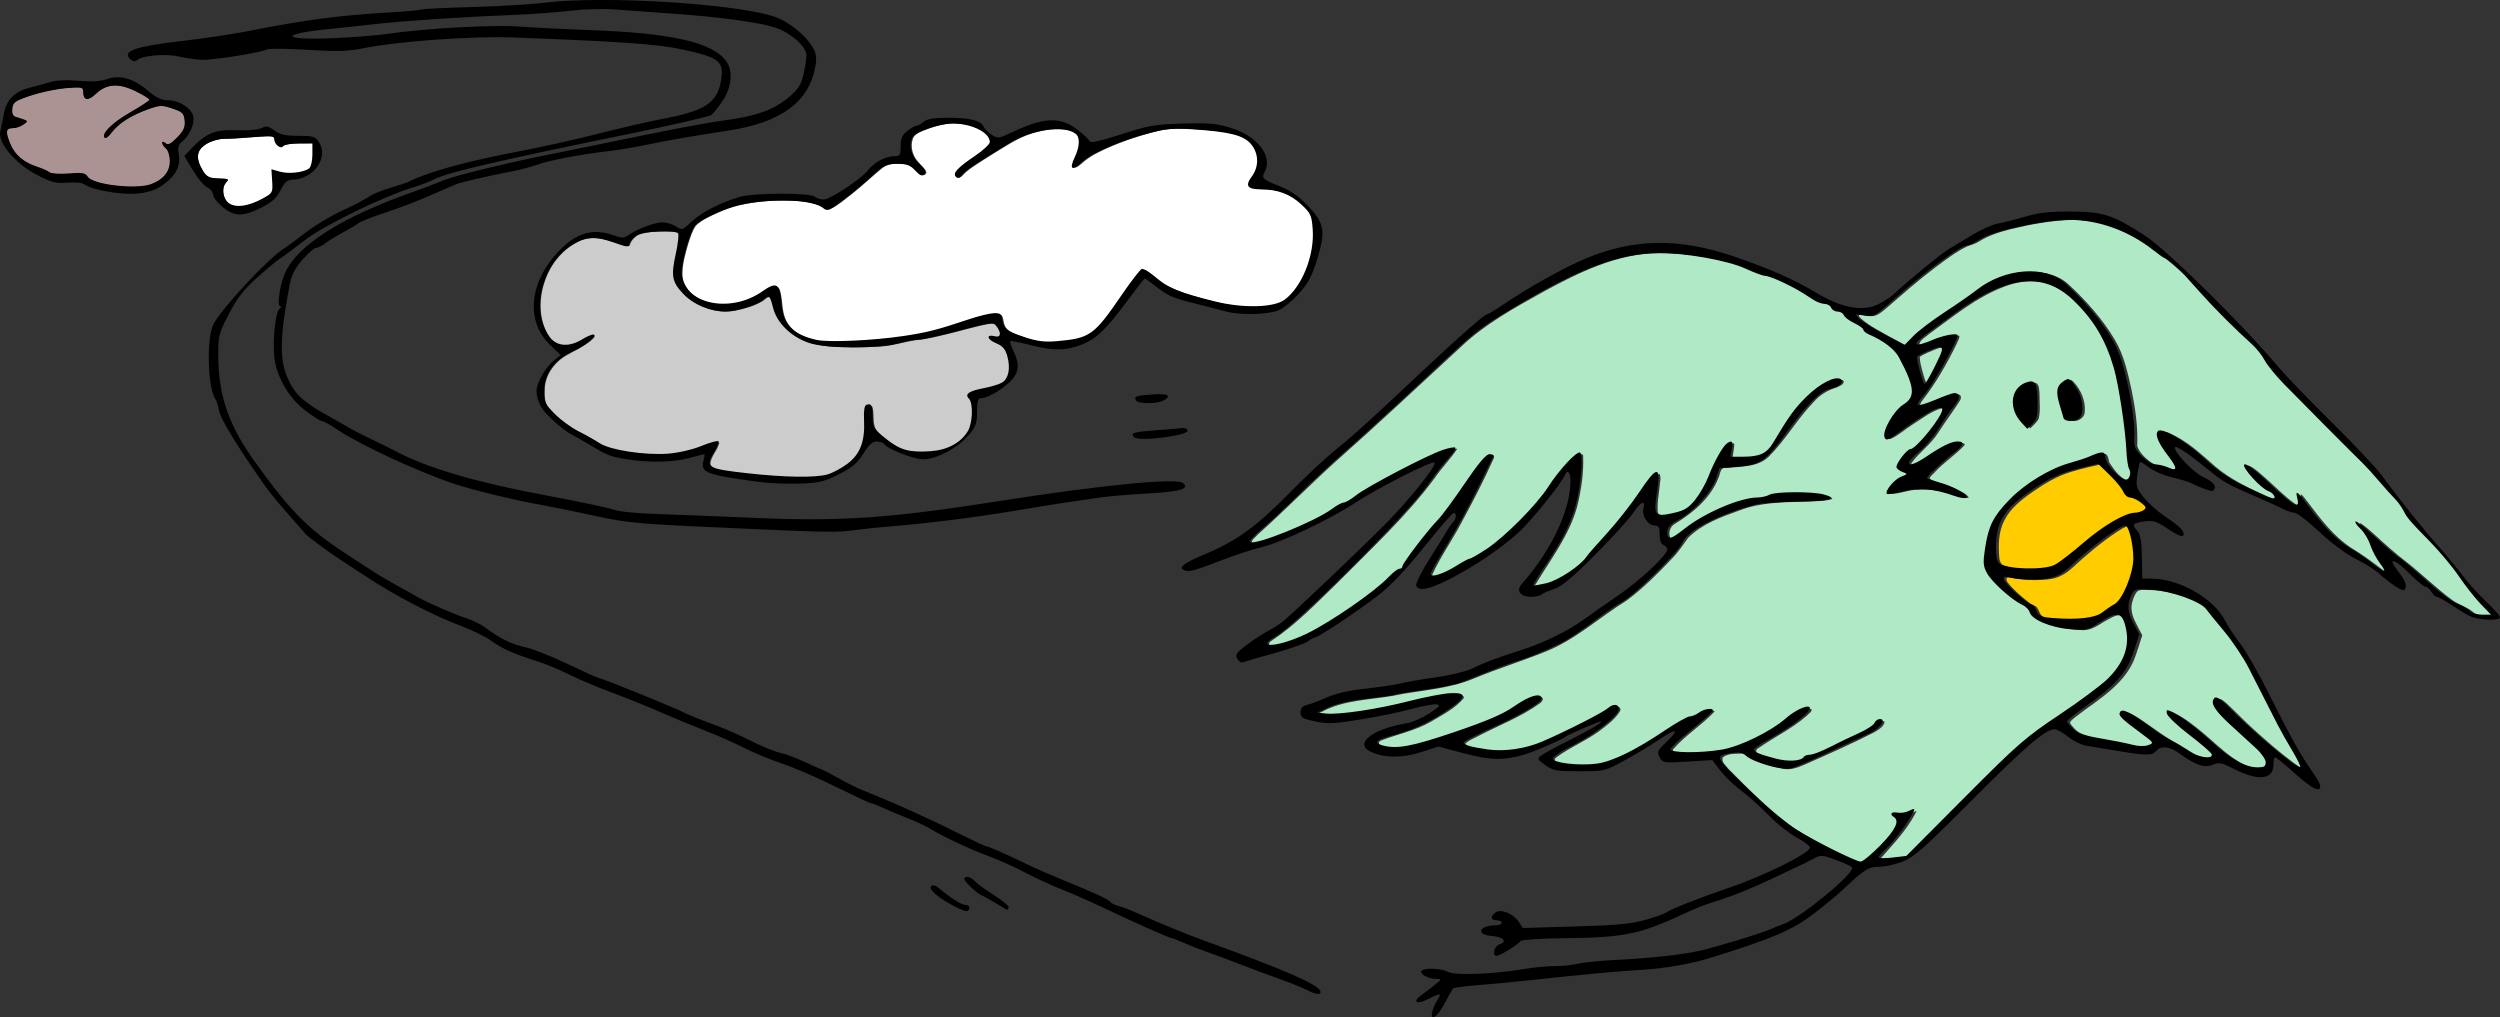
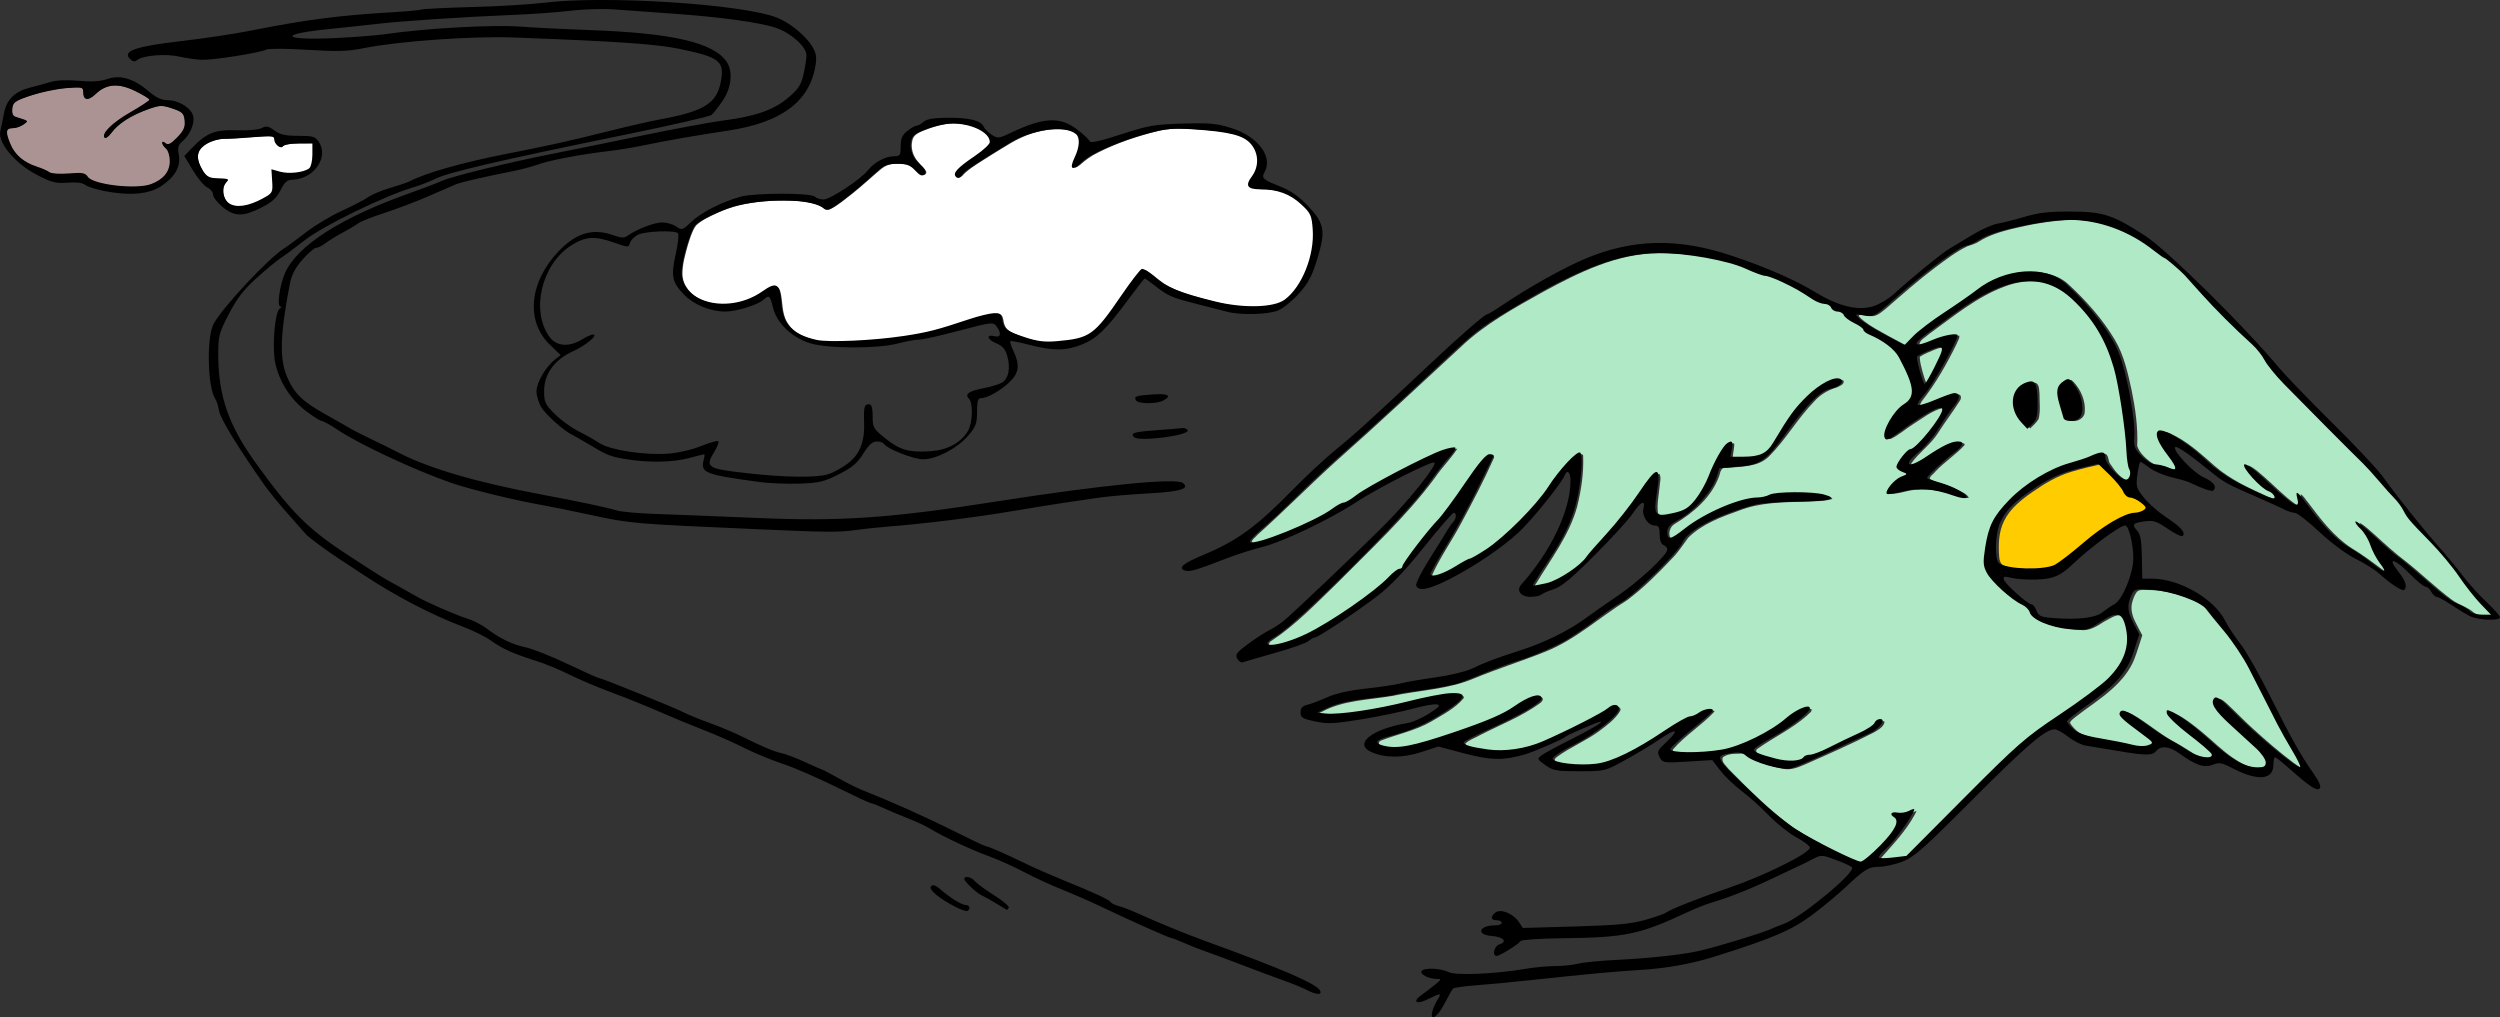
<svg xmlns="http://www.w3.org/2000/svg" width="295.54mm" height="120.25mm" version="1.1" viewBox="0 0 295.54 120.25">
  <rect x="0" y="0" width="295.54" height="120.25" fill="#333333" stroke="none" />
  <g>
-     <path transform="scale(.265)" d="m296.2 103.24c-3.791 0.179-7.766 0.045-11.335 1.524-1.957 0.999-3.457 2.834-4.065 4.947-2.874 0.035-5.5-1.395-8.234-2.111-4.626-1.594-9.981-2.135-14.467 0.187-6.726 3.24-11.832 9.28-14.505 16.19-3.006 7.671-3.562 16.758 0.292 24.239 1.382 2.848 3.843 5.443 7.129 5.842 3.982 0.764 7.641-1.472 11.015-3.228 1.045-0.398 2.12-1.272 3.271-1.145 0.054 1.015-1.119 1.666-1.749 2.322-3.5 2.951-7.793 4.628-11.661 7.005-5.042 3.185-8.844 8.772-8.861 14.866-0.085 2.818-0.149 5.996 1.931 8.192 4.082 4.81 9.202 8.657 14.818 11.504 4.783 2.446 9.184 5.806 14.499 7.053 6.675 1.608 13.564 2.405 20.431 2.345 6.616-0.058 13.19-1.37 19.351-3.772 2.107-0.623 4.166-1.675 6.359-1.879 0.887-0.16 0.17 0.989 0.044 1.47-0.978 2.666-3.129 4.872-3.525 7.745-0.135 1.75 1.781 2.534 3.164 2.95 5.179 1.343 10.557 1.661 15.85 2.326 9.82 0.965 19.729 1.837 29.591 1.026 3.206-0.194 6.299-1.214 9.05-2.858 3.89-2.124 7.678-4.919 9.58-9.055 1.725-3.312 2.021-7.092 2.03-10.76 0.144-2.726-0.074-5.493 0.366-8.19 0.28-1.304 2.552-1.515 2.728-0.06 0.703 3.079-0.063 6.493 1.336 9.423 1.48 2.276 3.833 3.81 5.909 5.497 3.32 2.584 7.203 4.702 11.494 4.888 5.778 0.294 11.893 0.257 17.203-2.34 4.148-2.175 7.933-5.885 8.739-10.669 0.432-2.925 0.663-5.99-0.031-8.892-0.237-1.159-1.184-1.987-1.582-3.05 0.359-1.128 1.676-1.611 2.688-1.999 4.293-1.44 9.033-1.627 13.032-3.889 2.499-1.755 3.022-5.15 2.755-7.997-0.209-3.24-0.964-7.037-3.997-8.817-1.569-1.075-3.724-1.51-4.823-3.165-0.276-0.89 1.056-0.711 1.55-0.629 0.979 9e-3 2.433 0.727 3.107-0.316 0.752-1.463-0.508-2.985-1.21-4.202-0.74-1.325-2.363-1.616-3.741-1.335-6.484 1.091-12.761 3.135-19.16 4.619-4.632 1.086-9.26 2.356-14.021 2.696-5.268 0.776-10.366 2.573-15.709 2.829-7.013 0.435-14.063 0.398-21.082 0.115-5.726-0.356-11.617-1.461-16.45-4.721-4.64-3.009-8.492-7.535-9.819-12.983-0.489-1.468-0.683-3.157-1.663-4.391-1.488-0.536-2.505 1.151-3.669 1.756-3.612 2.181-7.771 3.298-11.869 4.167-7.194 1.496-14.819-0.899-20.552-5.332-2.914-2.504-5.91-5.499-6.658-9.421-0.606-4.206 0.822-8.373 1.479-12.506 0.372-2.348 0.99-4.801 0.492-7.167-0.939-0.85-2.426-0.64-3.605-0.812-1.079-0.051-2.16-0.055-3.241-0.039z" fill="#ccc" />
    <path transform="scale(.265)" d="m425.41 55.024c-4.783 0.188-9.447 1.626-13.857 3.413-1.869 0.796-4.044 1.838-4.504 4.037-0.912 3.397 0.168 7.114 2.523 9.686 1.16 1.548 2.927 2.708 3.658 4.538 0.167 1.091-1.418 1.978-2.181 1.062-2.141-1.692-3.966-4.199-6.891-4.507-3.65-0.474-7.835-0.548-10.833 1.938-4.53 3.75-8.783 7.83-13.42 11.455-3.043 2.328-5.963 4.92-9.417 6.625-0.901 0.511-1.964 0.158-2.65-0.551-3.354-2.121-7.436-2.596-11.296-3.04-5.532-0.202-11.101-0.339-16.617 0.225-6.833 0.68-13.628 2.174-19.878 5.081-3.33 1.557-6.847 3.028-9.529 5.613-1.813 2.46-2.588 5.511-3.557 8.367-1.217 4.338-2.532 8.765-2.523 13.308 0.057 5.048 3.769 9.335 8.186 11.378 7.547 3.44 16.555 2.658 23.931-0.854 3.093-1.359 5.609-3.862 8.8-4.94 1.415-0.497 2.447 0.886 2.713 2.092 1.232 4.491 0.586 9.497 2.979 13.674 2.125 3.797 6.019 6.223 10.112 7.42 5.255 1.936 10.946 1.4 16.432 1.423 13.06-0.363 26.156-1.611 38.895-4.591 8.56-2.06 16.732-5.562 25.33-7.42 1.572-0.209 3.294-0.592 4.796 0.036 1.175 1.138 0.891 3.018 1.521 4.438 0.963 2.896 4.218 3.912 6.782 4.894 5.038 1.832 10.368 3.461 15.793 2.853 5.628-0.494 11.702-0.599 16.578-3.837 4.876-3.384 8.066-8.552 11.504-13.264 3.531-4.959 6.868-10.099 10.869-14.694 0.721-1.041 1.9-0.044 2.663 0.381 3.105 2.03 5.702 4.782 9.031 6.488 6.171 3.274 13.032 4.913 19.739 6.695 6.001 1.546 12.167 2.594 18.383 2.413 4.754 0.011 9.846 0.024 14.078-2.455 5.56-4.154 9.125-10.479 11.199-17.004 2.006-6.256 2.537-13.009 1.408-19.485-0.854-3.815-4.129-6.391-7.04-8.7-4.669-3.514-10.603-4.946-16.381-4.806-1.599-0.161-3.64-0.025-4.752-1.406-0.515-1.356 0.671-2.635 1.301-3.742 2.357-3.168 3.239-7.441 1.927-11.212-1.252-3.994-4.907-6.759-8.85-7.799-6.809-1.872-13.913-2.312-20.934-2.715-4.985-0.205-10.058-0.343-14.922 0.961-9.214 2.224-18.256 5.327-26.737 9.577-2.915 1.414-5.557 3.306-7.953 5.475-0.736 0.46-1.563 1.402-2.507 1.153-0.537-0.954 0.296-2.101 0.521-3.063 1.29-2.962 2.671-6.118 2.183-9.432-0.112-2.366-2.532-3.587-4.553-4.081-5.644-1.178-11.541-0.292-16.995 1.378-6.712 2.038-12.473 6.171-18.425 9.738-3.747 2.463-7.717 4.649-11.142 7.563-1.01 0.767-1.711 2.184-3.018 2.451-0.937-0.307-1.334-1.544-0.667-2.328 1.684-2.508 4.418-4.048 6.762-5.861 2.808-2.075 5.866-3.966 8.108-6.686 0.813-1.123-4e-3 -2.61-0.651-3.612-2.937-3.304-7.396-4.797-11.66-5.423-1.445-0.209-2.905-0.33-4.365-0.321z" fill="#fff" />
    <path transform="scale(.265)" d="m119.51 60.789c-6.519 0.121-13.001 0.982-19.52 1.1-4.058 0.29-8.548 1.613-10.931 5.152-1.658 2.773-0.329 6.134 1.095 8.702 1.027 2.124 3.022 3.97 5.503 3.957 1.972 0.235 4.045 0.038 5.948 0.601-0.736 1.23-1.889 2.313-1.956 3.852-0.446 3.029 1.016 6.608 4.114 7.59 2.149 0.623 4.495 0.41 6.657-0.058 3.575-0.979 7-2.594 10.043-4.705 1.792-1.222 1.353-3.663 1.347-5.513-0.061-1.822-0.28-3.71-0.249-5.493 2.986 0.789 6.034 1.619 9.161 1.343 2.621-0.178 5.493-0.449 7.646-2.095 1.57-2.156 1.167-5.034 1.328-7.543-0.044-1.263 0.195-2.639-0.025-3.831-3.959 0.194-7.983-0.126-11.893 0.629-0.895 0.099-1.51 0.847-2.3 1.126-1.568-0.427-2.728-2.05-2.78-3.651-0.314-1.542-2.076-1.068-3.191-1.163z" fill="#fff" />
    <path transform="scale(.265)" d="m51.332 38.094c-3.031-0.01-5.949 1.309-8.162 3.339-1.233 1.042-2.451 2.373-4.115 2.621-0.895 0.068-1.525-0.798-1.608-1.616-0.236-0.929 0.011-1.971-0.443-2.838-0.677-0.762-1.827-0.553-2.736-0.622-7.282 0.131-14.499 1.6-21.405 3.866-2.094 0.758-4.307 1.377-6.128 2.704-1.243 0.898-1.389 2.561-1.407 3.97-0.023 1.07 0.352 2.328 1.453 2.732 1.651 0.625 3.421 0.979 4.989 1.804 0.348 0.257-0.246 0.586-0.407 0.752-1.647 1.351-3.675 2.236-5.816 2.32-0.882 0.036-2.047 0.166-2.397 1.134-0.437 1.828 0.441 3.624 1.05 5.303 0.848 2.092 1.888 4.165 3.545 5.741 1.899 2.093 4.349 3.615 6.97 4.633 2.551 0.971 5.213 1.75 7.532 3.229 1.542 0.646 3.272 0.472 4.904 0.561 3.156 0.118 6.308-0.513 9.455-0.224 0.982 0.061 1.825 0.667 2.418 1.438 0.7 0.916 1.716 1.48 2.776 1.88 3.625 1.402 7.519 1.924 11.361 2.336 3.345 0.343 6.721 0.334 10.073 0.105 2.713-0.228 5.373-1.07 7.67-2.542 2.524-1.52 4.527-4.06 4.946-7.027 0.229-2.166 0.127-4.492-0.914-6.451-0.673-1.191-2.012-1.966-2.346-3.342-0.077-0.286 0.203-0.585 0.461-0.354 0.735 0.368 1.394 1.156 2.306 0.916 1.426-0.408 2.424-1.617 3.477-2.589 1.685-1.712 3.563-3.616 3.803-6.136 5.91e-4 -1.571 0.016-3.254-0.739-4.678-0.896-1.416-2.639-1.874-4.108-2.452-2.413-0.825-4.988-1.796-7.569-1.182-2.998 0.718-5.876 1.875-8.689 3.123-4.391 2.036-8.701 4.626-11.704 8.506-0.802 0.959-1.579 2.072-2.807 2.509-0.688-0.512-0.387-1.506-0.023-2.106 1.05-1.693 2.597-3.017 4.09-4.313 4.716-3.878 10.404-6.312 15.267-9.98 0.327-0.209 0.679-0.705 0.259-1.014-1.777-1.406-3.846-2.388-5.849-3.426-2.926-1.474-6.112-2.65-9.431-2.629z" fill="#ac9393" />
    <path transform="scale(.265)" d="m937.41 207.09c-4.578 1.009-9.16 2.056-13.641 3.446-6.173 1.861-11.745 5.219-17.001 8.882-4.966 3.455-10.016 7.346-12.727 12.913-2.5 4.974-2.607 10.726-2.191 16.161 0.114 1.47 0.564 3.221 2.096 3.803 2.996 1.244 6.292 1.52 9.499 1.729 4.472 0.12 9.05 0.192 13.393-1.035 2.409-0.836 4.349-2.59 6.394-4.053 6.407-4.905 12.255-10.559 19.157-14.795 3.031-1.819 6.153-3.654 9.584-4.594 2.084-0.471 4.49-0.3 6.221-1.786 0.619-0.362 0.76-1.218 0.222-1.72-1.688-1.802-3.854-3.288-6.284-3.852-1.686-0.042-2.809-1.497-3.461-2.888-2.555-4.256-6.385-7.513-9.847-10.998-0.476-0.37-0.86-0.983-1.412-1.214z" fill="#fc0" />
-     <path transform="scale(.265)" d="m949.41 234.65c-1.789 0.461-3.347 1.563-4.91 2.514-7.282 4.84-13.957 10.529-20.383 16.44-2.639 2.371-5.843 4.215-9.396 4.714-4.84 0.685-9.805 0.612-14.65-0.057-1.535-0.164-3.088-0.927-4.642-0.562-0.739 0.554-0.18 1.634 0.249 2.217 2.395 3.033 5.366 5.559 8.335 8.009 1.244 0.953 2.482 2.018 4.016 2.45 1.326 0.914 1.533 2.707 2.466 3.93 1.327 1.597 3.61 1.633 5.503 1.88 3.339 0.342 6.693 0.406 10.048 0.331 4.256-0.079 8.753-0.178 12.587-2.254 2.114-1.473 4.162-3.049 6.399-4.34 2.219-1.603 3.432-4.179 4.63-6.56 1.972-4.366 3.464-9.051 3.661-13.867-0.02-4.187-0.692-8.387-2.007-12.363-0.394-0.88-0.669-2.119-1.684-2.473-0.074-0.013-0.149-0.015-0.223-0.01z" fill="#fc0" />
    <path transform="scale(.265)" d="m739.78 112.97c-18.419 0.11-35.363 8.522-51.184 17.116-12.985 7.262-26.278 14.459-37.093 24.847-18.593 17.129-36.999 34.459-55.939 51.206-11.733 10.635-22.835 21.944-34.655 32.481-0.809 1.1-2.724 2.104-2.524 3.64 1.665 0.856 3.755-0.308 5.483-0.566 10.827-3.392 21.339-7.975 31.068-13.822 2.301-1.733 4.903-2.883 7.537-3.961 5.178-3.316 10.255-6.808 15.739-9.625 9.118-4.782 18.175-9.841 27.866-13.361 1.31-0.438 2.668-0.601 4.04-0.765-3.028 4.595-7.003 8.504-10.087 13.076-12.763 17.239-28.637 31.798-43.66 47.012-9.301 8.988-18.319 18.463-29.173 25.617-1.081 0.442-1.723 2.336-0.13 2.485 5.285-0.017 10.289-2.291 15.122-4.221 12.363-5.855 23.686-13.757 34.264-22.381 3.183-2.71 6.144-5.735 9.707-7.934 2.8-3.867 5.339-7.96 8.406-11.649 6.756-8.304 13.831-16.382 19.715-25.357 3.413-4.689 6.479-9.851 10.971-13.594 1.093-0.613 1.609 0.602 1.018 1.421-4.383 9.839-9.421 19.435-14.542 28.924-4.056 7.629-9.095 14.739-12.709 22.593-0.593 1.675 1.968 1.278 2.842 0.974 6.044-1.694 11.095-5.654 16.79-8.171 10.167-5.474 18.39-13.837 26.141-22.249 6.927-7.565 11.67-17.089 19.752-23.57 0.641-0.786 1.833-0.667 1.699 0.459 0.305 7.546-0.881 15.125-2.688 22.438-3.513 12.776-11.768 23.392-18.484 34.578-0.869 0.87 0.167 1.622 1.074 1.221 10.051-1.376 18.834-7.634 25.071-15.414 8.901-9.795 17.295-20.053 24.771-30.98 1.294-1.374 2.27-3.648 4.21-4.079 1.106 1.627 0.163 3.953 0.139 5.805-0.363 3.84-1.254 7.773-0.746 11.616 1.45 2.396 4.824 1.216 7.024 0.929 4.489-0.698 8.914-2.8 11.385-6.766 5.827-7.463 7.324-17.507 13.801-24.506 0.387-0.58 2.091-1.225 1.857 0.051-0.095 1.925-0.623 3.911-0.7 5.755 4.458-0.381 9.123 0.406 13.451-0.911 5.183-1.981 7.14-7.731 10.114-11.917 5.21-8.29 11.674-16.351 20.498-20.959 1.573-0.601 3.78-1.706 5.37-0.619 0.548 1.645-1.819 2.387-2.963 2.993-3.839 1.097-7.369 3.147-10.035 6.164-7.467 7.61-12.732 17.095-20.267 24.622-4.942 4.939-12.434 4.377-18.833 5.162-2.44-0.553-2.794 1.526-3.301 3.367-3.339 9.563-11.422 16.484-19.877 21.566-2.223 1.241-3.146 4.466-1.775 6.593 1.811 0.729 3.499-1.186 4.973-2.01 10.732-8.142 23.218-14.695 36.787-16.055 3.344-0.682 6.548-2.128 10.048-1.777 5.907 0.188 11.983-0.588 17.776 0.792 0.753 0.358 2.231 0.465 2.477 1.334-4.01 1.239-8.386 0.894-12.555 1.198-9.692 0.278-19.644 0.338-28.818 3.901-8.119 2.905-16.662 5.981-22.907 12.17-2.303 3.135-4.414 6.444-7.181 9.24-6.288 6.665-12.821 13.226-20.173 18.701-12.188 7.532-22.906 17.557-36.374 22.909-10.579 4.254-21.498 7.646-32.037 12.022-11.495 4.829-24.134 5.14-36.198 7.714-10.57 1.833-21.799 1.852-31.463 7.084-0.548 0.163-2.179 1.075-0.693 1.157 10.562 1.356 21.118-1.208 31.447-3.135 9.87-1.827 19.536-5.167 29.614-5.569 0.97 0.071 3.136-4e-5 2.972 1.387-3.866 4.71-9.545 7.475-14.683 10.575-6.93 3.988-14.854 5.543-22.236 8.4-1.379 0.367-1.226 2.232 0.128 2.496 8.39 2.88 17.177-0.471 25.27-2.788 13.106-4.31 26.613-8.29 38.168-16.083 2.487-1.134 5.035-3.413 7.934-2.87 1.536 0.577-0.039 2.306-0.875 2.784-8.281 5.948-17.913 9.6-26.916 14.274-2.012 1.188-4.555 1.888-6.147 3.609 0.849 1.694 3.297 1.724 4.92 2.284 11.218 2.671 23.288 1.259 33.607-3.875 9.658-4.391 19.218-9.064 28.292-14.564 1.102-0.945 2.974 0.143 2.275 1.534-2.297 3.833-6.097 6.533-9.617 9.178-5.846 4.245-12.636 6.99-18.46 11.241-0.756 0.478-1.833 1.627-0.582 2.243 4.393 2.063 9.499 1.743 14.244 1.833 5.653 0.058 11.244-1.236 16.237-3.902 10.053-4.513 18.85-11.246 28.477-16.512 3.03-1.14 6.012-2.472 8.966-3.804 0.814-0.188 2.269-0.846 2.859-0.052-5.698 6.165-13.114 10.595-18.606 16.98-0.494 1.553 1.948 1.56 2.91 1.648 10.272 0.389 20.966 0.289 30.494-4.081 8.057-3.321 15.299-8.249 22.238-13.45 1.853-0.972 3.98-2.721 6.161-2.134 0.492 1.16-1.357 2.045-1.965 2.855-6.62 5.881-14.728 9.637-21.911 14.706-1.102 0.512-0.968 1.859 0.131 2.254 5.449 2.43 11.464 4.103 17.477 3.864 2.547 0.147 4.258-1.932 6.521-2.585 4.412-0.465 8.229-3.154 12.269-4.796 5.165-2.752 10.857-4.646 15.61-8.107 1.355-0.919 2.571-3.441 4.487-2.659-0.171 2.278-2.712 3.616-4.473 4.725-10.139 5.243-20.623 9.813-31.054 14.443-3.275 1.457-6.857 2.824-10.457 1.723-5.858-1.131-11.653-3.135-16.491-6.709-3.155 0.441-7.031-0.339-9.668 1.828-0.875 2.01 1.524 3.716 2.567 5.159 9.113 9.246 18.298 18.577 28.892 26.15 8.902 6.009 18.623 10.713 28.387 15.133 1.542 0.648 3.444 1.5 4.795-0.022 4.717-3.986 9.306-8.295 12.9-13.344 1.238-1.88 2.254-5.056-0.144-6.512-0.677-0.362-0.656-1.242 0.243-1.131 2.819 0.203 5.678-0.05 8.236-1.378 1.13-0.645-0.178 1.073-0.266 1.463-3.93 7.238-9.634 13.246-15.06 19.354-0.163 1.218 1.984 0.784 2.727 0.879 3.358-0.149 6.705-0.581 10.037-0.949 16.961-16.746 33.585-33.852 50.953-50.17 12.992-11.3 28.906-18.873 41.045-31.196 4.322-4.587 7.108-10.783 6.578-17.17-0.238-3.29-0.429-7.595-3.605-9.474-2.941-0.948-5.716 1.471-8.22 2.656-3.217 2.086-6.727 4.361-10.768 3.685-6.49-0.477-13.429-1.406-18.829-5.332-2.068-1.938-3.08-4.912-5.905-6.037-6.002-3.677-11.57-8.418-15.383-14.386-2.106-4.658-0.471-9.943 0.341-14.716 1.342-7.426 6.128-13.598 11.577-18.595 8.283-7.966 18.828-13.216 29.84-16.264 3.265-0.899 6.338-2.68 9.652-3.258 1.779 0.816 1.117 3.394 2.381 4.728 1.956 2.974 4.375 6.23 7.897 7.356 2.47 0.21 2.659-3.038 2.231-4.768-1.778-7.262-1.494-14.899-2.756-22.284-1.913-14.074-4.103-28.688-11.942-40.873-4.108-6.758-9.81-12.462-16.103-17.189-7.92-4.989-18.049-4.897-26.576-1.566-12.592 4.651-22.997 13.437-33.753 21.194-1.451 1.405-4.042 2.478-4.337 4.679 1.046 1.221 2.934-0.286 4.192-0.433 4.441-1.398 8.891-3.611 13.619-3.543 0.388 1.103-0.783 2.499-1.107 3.612-4.373 8.927-9.315 17.634-15.447 25.478-0.515 0.628-1.696 2.658-8e-3 2.437 5.472-1.056 10.4-4.055 15.796-5.289 1.813-0.253 1.822 1.836 1.021 2.852-3.011 4.834-6.569 9.375-9.618 14.215-3.218 5.207-8.475 8.702-11.998 13.627-0.288 1.656 2.107 0.952 2.884 0.486 6.39-2.763 11.616-8.141 18.566-9.567 0.642-0.074 2.633 0.025 2.305 0.987-3.985 4.371-9.111 7.571-13.146 11.927-0.654 1.005-2.444 1.87-2.353 3.159 3.463 2.015 7.636 2.556 11.224 4.364 2.099 1.125 4.871 1.847 6.185 3.947-1.432 0.647-3.306-0.431-4.812-0.673-5.719-1.99-11.726-3.268-17.812-2.786-4.226-0.148-8.212 1.993-12.389 1.764-0.287-1.516 1.465-2.872 2.37-3.998 1.677-1.987 4.169-2.936 6.241-4.339-0.787-1.671-4.128-1.651-3.979-3.866 1.297-3.741 4.543-6.407 7.807-8.421 4.753-4.364 8.954-9.481 11.951-15.209 0.619-0.908 0.646-2.729-0.88-2.455-5.007 1.195-9.133 4.626-13.433 7.298-3.429 2.121-6.455 5.011-10.16 6.634-1.56-0.271-1.012-2.502-0.599-3.545 1.646-5.651 6.131-9.807 10.449-13.524 2.817-3.651 0.633-8.513-0.885-12.234-2.258-4.823-4.42-10.165-9.22-13.029-3.678-2.807-8.453-4.045-11.502-7.66-2.774-1.96-5.913-3.445-8.216-6.024-1.343-1.458-3.983-0.585-4.849-2.67-1.561-2.281-4.712-1.41-6.74-3.006-7.737-4.378-15.278-9.439-24.023-11.611-6.324-2.067-12.352-5.044-18.921-6.353-9.467-2.219-19.207-3.387-28.935-3.283zm185.32 57.494c3.257 3.534 5.357 8.503 4.899 13.35-0.157 3.372-5.045 5.304-7.443 3.062-1.524-3.895-2.882-8.083-2.93-12.307 0.018-2.53 2.425-4.039 4.439-5.056 0.345 0.317 0.69 0.634 1.034 0.951zm-17.507 0.266c2.261 0.187 2.011 3.246 2.229 4.889-0.036 3.739 0.527 7.623-0.395 11.277-0.951 1.65-2.426 2.891-3.758 4.222-3.673-3.744-7.458-9.132-5.47-14.608 1.057-3.158 4.042-5.59 7.393-5.781z" fill="#afe9c6" />
    <path transform="scale(.265)" d="m956.4 263.16c-1.143-0.02-2.494 0.023-3.258 1.018-1 1.337-1.539 2.965-1.984 4.557-0.769 2.862 7e-3 5.873 1.296 8.46 1.005 2.104 2.133 4.147 3.213 6.213-1.198 3.605-2.247 7.263-3.617 10.808-2.035 4.976-5.535 9.202-9.486 12.789-5.198 4.828-11.267 8.554-16.819 12.938-0.786 0.697-1.737 1.295-2.275 2.22-0.048 0.64 0.539 1.137 0.864 1.636 1.261 1.549 2.735 3.006 4.62 3.76 3.6 1.605 7.56 2.08 11.399 2.807 4.593 0.797 9.159 1.738 13.698 2.804 1.766 0.318 3.606 0.369 5.373 0.035 0.724-0.241 1.536-0.462 2.081-1.021 0.353-0.698-0.413-1.3-0.888-1.695-3.774-3.073-7.872-5.744-11.526-8.961-0.735-0.756-1.716-1.458-1.919-2.554-0.043-0.786 0.73-1.48 1.509-1.29 1.772 0.373 3.31 1.41 4.847 2.318 5.893 3.757 11.279 8.305 17.498 11.545 2.775 1.512 5.376 3.315 8.089 4.93 2.4 1.203 5.068 2.15 7.79 1.965 0.697-8e-3 1.584-0.453 1.464-1.274-0.213-0.831-1.026-1.331-1.575-1.937-5.185-4.823-11.227-8.645-16.24-13.655-0.804-0.908-1.813-1.74-2.241-2.908-0.062-0.37-0.237-0.895 0.081-1.175 0.659-0.037 1.234 0.454 1.823 0.687 4.609 2.306 8.658 5.542 12.606 8.817 4.408 3.662 8.464 7.759 13.2 11.016 3.613 2.496 7.681 4.757 12.169 4.949 1.219-0.022 2.616 0.182 3.663-0.582 0.931-0.895 0.659-2.383 0.087-3.399-1.617-3.033-4.396-5.172-6.828-7.512-4.488-4.195-9.21-8.158-13.386-12.675-1.246-1.44-2.63-3.001-2.885-4.965-0.094-0.832 0.342-1.832 1.181-2.073 1.273 0.191 2.242 1.177 3.195 1.965 3.917 3.607 7.577 7.489 11.521 11.071 5.912 5.375 11.938 10.643 18.342 15.429 1.344 0.929 2.639 2.003 4.179 2.588 0.251 0.11 0.617 0.017 0.537-0.323-0.087-1.101-0.742-2.066-1.185-3.054-1.906-3.624-4.114-7.077-6.08-10.669-3.309-5.888-6.25-11.972-9.354-17.969-2.728-5.272-5.307-10.624-8.221-15.797-3.104-5.27-6.687-10.247-10.635-14.916-2.304-2.739-4.52-5.547-6.779-8.321-1.594-1.73-3.808-2.7-5.9-3.681-5.072-2.18-10.431-3.732-15.899-4.511-2.433-0.302-4.892-0.402-7.343-0.409z" fill="#afe9c6" />
    <path transform="scale(.265)" d="m924.49 98.073c-9.223 0.261-18.358 1.941-27.305 4.118-4.999 1.283-10.03 2.782-14.418 5.581-1.581 0.983-3.355 1.534-5.116 2.084-5.228 2.507-9.82 6.131-14.469 9.552-7.594 5.708-14.694 12.026-21.867 18.243-2.033 1.593-4.258 3.816-7.068 3.328-1.603-0.114-3.265-0.815-4.866-0.457-0.485 0.605 0.577 1.22 0.898 1.658 3.877 3.373 8.551 5.653 13 8.161 2.581 1.329 5.137 2.84 7.74 4.043 3.894-4.209 8.206-8.011 12.934-11.262 6.918-4.821 14.014-9.388 20.759-14.453 7.194-5.132 16.172-7.858 24.999-7.145 4.85 0.448 9.745 2.108 13.282 5.56 7.778 7.245 14.961 15.285 20.41 24.454 4.115 6.891 5.824 14.855 7.527 22.612 1.66 8.163 2.851 16.471 2.48 24.823 0.961 2.867 3.298 5.095 5.645 6.924 1.546 1.177 3.445 1.895 5.373 1.927 2.374 0.283 4.451 1.657 6.795 2.003 1.018 0.08 0.979-1.265 0.546-1.864-2.285-4.382-6.196-7.878-7.723-12.639-0.257-0.92-0.402-2.584 0.889-2.753 2.306-0.017 4.345 1.397 6.348 2.392 6.241 3.464 11.512 8.345 16.837 13.039 6.872 5.917 15.184 9.751 23.378 13.45 1.475 0.507 2.965 1.462 4.567 1.331 0.726-0.631 0.021-1.863-0.566-2.365-1.628-1.27-3.694-1.887-5.161-3.396-2.761-2.521-5.513-5.216-7.344-8.519-0.25-0.317-0.282-1.033 0.303-0.747 2.691 1.156 4.753 3.374 6.985 5.207 4.596 3.99 8.777 8.504 13.801 11.972 0.731 0.377 1.86 1.208 2.596 0.472 0.577-1.605-0.528-3.345-0.294-4.934 1.333 0.866 2.123 2.403 3.163 3.584 5.648 7.481 11.445 15.21 19.406 20.389 4.724 2.848 9.162 6.129 13.559 9.449 0.857 0.45 1.691 1.45 2.732 1.286 0.568-0.565-0.32-1.395-0.55-1.941-2.481-3.391-4.532-7.082-5.974-11.03-1.14-2.878-3.096-5.317-5.221-7.52-0.25-0.377-0.972-1.023-0.779-1.418 2.409 1.306 4.353 3.364 6.454 5.109 4.672 4.253 9.325 8.538 14.386 12.331 6.861 5.414 13.105 11.578 20.133 16.781 3.088 2.361 7.075 3.224 9.96 5.878 2.587 1.795 5.939 1.398 8.921 1.467 0.41 0.108 0.833-0.202 0.328-0.514-4.241-4.442-8.408-8.96-11.976-13.971-3.418-4.85-6.903-9.668-10.963-14.011-4.376-4.959-9.213-9.5-13.476-14.558-2.147-2.719-3.457-6.016-5.875-8.54-5.591-6.042-10.729-12.501-16.646-18.238-12.13-12.12-24.308-24.212-36.14-36.612-2.596-2.865-4.931-5.964-6.901-9.293-3.322-4.769-7.999-8.342-12.05-12.447-7.783-7.35-14.954-15.307-22.128-23.244-3.371-3.439-6.913-6.806-11.077-9.262-4.786-3.568-9.564-7.232-14.997-9.785-8.108-4.001-17.116-6.348-26.184-6.29z" fill="#afe9c6" />
    <path transform="scale(.265)" d="m866.42 155.03c-1.308 0.07-2.516 0.661-3.731 1.099-1.981 0.819-3.979 1.638-5.823 2.739-0.331 0.161-0.529 0.427-0.432 0.807 0.061 1.929 0.619 3.798 1.074 5.661 0.556 1.974 1.075 3.982 1.965 5.837 0.115 0.238 0.421 0.687 0.706 0.399 0.855-0.991 1.426-2.192 2.082-3.317 1.696-3.15 3.329-6.339 4.775-9.613 0.345-0.916 0.839-1.859 0.752-2.865-0.086-0.656-0.827-0.77-1.367-0.748z" fill="#afe9c6" />
  </g>
  <g transform="translate(-.754 -87.869)">
    <path d="m170.08 207.42c0.094-0.373 0.368-0.982 0.609-1.355 0.536-0.832 0.367-0.843-1.133-0.077-1.355 0.691-1.912 0.312-0.741-0.506 0.429-0.3 1.143-0.846 1.587-1.214 0.806-0.668 0.806-0.668 0.109-0.677-0.913-0.013-1.926-0.565-1.702-0.928 0.259-0.42 2.279-0.345 3.165 0.117 0.83 0.433 5.62 0.231 9.169-0.387 0.994-0.173 2.551-0.316 3.462-0.318 0.911-2e-3 2.13-0.129 2.71-0.282 0.58-0.153 2.544-0.35 4.365-0.438 3.984-0.192 7.888-0.613 9.935-1.072 2.005-0.449 7.298-2.059 8.43-2.564 0.497-0.222 1.155-0.485 1.464-0.586 2.007-0.656 8.734-6.205 8.171-6.74-0.166-0.157-1.046-0.559-1.957-0.893-1.619-0.593-1.68-0.595-2.71-0.052-0.579 0.305-1.257 0.64-1.505 0.745-0.248 0.105-1.671 0.777-3.161 1.494-2.613 1.257-5.174 2.271-7.371 2.92-0.577 0.17-1.864 0.689-2.86 1.152-5.607 2.608-7.22 2.94-14.702 3.028-2.604 0.03-4.811 0.179-4.904 0.329-0.234 0.379-2.447 1.755-2.822 1.755-0.577 0-0.31-1.163 0.312-1.36 0.997-0.316 0.494-0.89-0.868-0.991-1.937-0.143-1.561-1.262 0.424-1.262 0.4 0 0.728-0.135 0.728-0.301 0-0.166-0.271-0.301-0.602-0.301-0.714 0-0.778-0.382-0.151-0.903 0.599-0.497 2.119 0.11 2.772 1.106l0.467 0.713 6.208-0.179c4.941-0.143 6.639-0.304 8.316-0.788 1.159-0.335 2.243-0.715 2.409-0.845 0.496-0.389 4.009-1.778 7.368-2.913 4.191-1.416 9.642-4.117 9.642-4.778 0-0.191-0.711-0.732-1.581-1.202-0.869-0.47-2.341-1.639-3.271-2.599-0.93-0.96-2.39-2.27-3.244-2.912s-1.98-1.722-2.501-2.4l-0.948-1.233-2.925 0.178c-2.829 0.172-2.937 0.155-3.294-0.513-0.333-0.623-0.262-0.792 0.719-1.718 1.761-1.661 1.303-1.804-0.91-0.285-0.805 0.553-2.548 1.603-3.872 2.332-2.394 1.318-2.427 1.326-5.419 1.327-2.702 1e-3 -3.115-0.073-4.03-0.726-0.972-0.693-0.993-0.747-0.452-1.155 0.312-0.236 1.755-1.02 3.206-1.743 2.537-1.264 4.186-2.246 3.771-2.246-0.279 0-3.969 1.593-4.151 1.792-0.248 0.271-3.685 1.765-4.817 2.094-2.519 0.731-3.982 0.705-7.136-0.127l-3.072-0.81-2.046 0.664c-2.186 0.71-4.302 0.702-5.885-0.02-2.127-0.972 0.088-2.73 4.312-3.424 0.592-0.097 1.743-0.611 2.559-1.141 1.221-0.794 1.372-0.982 0.855-1.065-0.346-0.055-1.633 0.179-2.86 0.52-1.227 0.341-3.925 0.9-5.995 1.242-3.246 0.537-4.001 0.572-5.495 0.257-1.511-0.319-1.731-0.455-1.731-1.071 0-0.52 0.218-0.759 0.828-0.908 0.455-0.111 1.514-0.512 2.352-0.892 0.961-0.435 2.63-0.808 4.516-1.01 1.645-0.176 3.534-0.459 4.196-0.628 0.662-0.17 2.53-0.492 4.151-0.715 1.621-0.224 3.518-0.683 4.215-1.02 1.521-0.736 2.969-1.282 5.784-2.181 2.728-0.871 5.635-2.295 7.527-3.687 0.828-0.609 2.597-1.846 3.931-2.749 2.508-1.697 5.854-4.82 5.854-5.464 0-0.202-0.203-0.445-0.452-0.54-0.283-0.109-0.452-0.569-0.452-1.236 0-0.852-0.116-1.063-0.585-1.063-0.792 0-1.549-1.144-1.331-2.012 0.274-1.092-0.332-0.82-1.245 0.561-0.458 0.692-2.474 2.906-4.481 4.92-2.694 2.704-3.963 3.762-4.852 4.047-0.662 0.212-1.333 0.505-1.49 0.65-0.157 0.146-0.726 0.265-1.265 0.265-1.187 0-1.743-0.746-1.095-1.471 3.508-3.924 5.806-8.77 5.806-12.243 0-1.026-0.398-1.403-0.687-0.651-0.357 0.93-3.97 5.4-5.48 6.78-2.033 1.858-5.297 4.054-8.252 5.551-2.336 1.184-3.556 1.411-3.825 0.712-0.088-0.23 0.627-1.66 1.59-3.179s1.904-3.036 2.092-3.371c0.188-0.335 0.493-0.76 0.677-0.945 0.397-0.397 0.447-1.119 0.077-1.119-0.142 0-1.724 1.826-3.516 4.057-2.263 2.818-3.953 4.59-5.537 5.803-2.548 1.951-6.992 4.893-7.392 4.893-0.143 0-0.474 0.189-0.735 0.419-0.261 0.231-2.033 0.858-3.938 1.393s-3.621 1.035-3.816 1.109c-0.194 0.074-0.489-0.119-0.656-0.43-0.256-0.478-0.072-0.737 1.197-1.68 0.825-0.613 1.933-1.337 2.462-1.608s1.291-0.75 1.693-1.063c1.026-0.8 9.257-8.628 12.252-11.652 2.78-2.808 6.021-6.876 5.718-7.179-0.263-0.263-6.724 3.013-9.367 4.75-2.988 1.964-8.685 4.675-10.989 5.23-1.076 0.259-3.041 0.89-4.365 1.401-3.662 1.413-4.268 1.584-4.844 1.363-0.775-0.297-0.102-0.854 2.186-1.805 4.043-1.682 6.338-3.353 10.636-7.746 1.573-1.608 3.876-3.747 5.118-4.753 2.192-1.776 4.058-3.472 11.001-9.999 3.719-3.496 6.577-5.984 6.873-5.984 0.108 0 0.845-0.44 1.638-0.978 3.188-2.163 7.396-4.521 10.017-5.612 5.607-2.334 10.902-2.432 17.228-0.317 4.123 1.378 7.445 2.83 9.94 4.345 2.938 1.784 5.42 2.28 7.259 1.451 0.663-0.299 1.549-0.866 1.968-1.26 1.705-1.603 5.64-4.822 6.536-5.346 0.526-0.308 1.779-1.062 2.783-1.676 1.004-0.613 2.335-1.202 2.957-1.309 0.622-0.107 2.079-0.475 3.238-0.82 1.611-0.479 2.898-0.622 5.469-0.607 3.795 0.021 4.92 0.392 8.746 2.875 2.574 1.671 11.712 10.684 15.793 15.577 0.76 0.911 3.574 3.824 6.254 6.473 2.68 2.649 5.372 5.511 5.983 6.36 1.767 2.456 5.191 6.724 6.849 8.534 0.838 0.916 2.013 2.342 2.61 3.17 0.597 0.828 1.842 2.219 2.766 3.091 0.924 0.872 1.68 1.719 1.68 1.882 0 0.461-2.64 0.347-3.612-0.156-0.48-0.248-1.475-0.858-2.211-1.355-0.736-0.497-1.484-0.903-1.661-0.903s-0.467-0.271-0.644-0.602-0.487-0.602-0.688-0.603c-0.201-2.4e-4 -1.03-0.678-1.843-1.505-1.791-1.825-2.774-2.057-1.409-0.333 0.896 1.131 1.131 1.836 0.744 2.224-0.207 0.207-1.614-0.71-2.977-1.94-0.497-0.449-1.746-1.233-2.777-1.742-1.088-0.538-2.884-1.872-4.283-3.18-1.325-1.24-2.629-2.254-2.897-2.254s-0.847-0.185-1.286-0.412c-0.44-0.227-1.815-0.852-3.057-1.389-3.689-1.597-4.048-1.796-5.748-3.187-2.255-1.845-3.871-2.955-4.046-2.78-0.368 0.368 2.09 2.993 3.333 3.559 1.227 0.559 1.632 1.11 1.161 1.581-0.157 0.157-1.298-0.236-2.829-0.974-0.248-0.12-1.197-0.395-2.107-0.611-0.911-0.216-2.075-0.711-2.587-1.1-0.512-0.389-1.003-0.707-1.09-0.707-0.087 0-0.249 0.679-0.359 1.509-0.185 1.394-0.126 1.602 0.771 2.719 0.534 0.665 1.667 1.671 2.518 2.235 1.794 1.19 2.381 1.816 2.114 2.249-0.114 0.185-0.819-0.123-1.757-0.769-1.317-0.906-1.749-1.053-2.72-0.923-1.472 0.197-1.624 0.367-0.97 1.09 0.411 0.454 0.541 1.166 0.575 3.138l0.044 2.55 1.204 8e-3c3.199 0.021 7.268 2.365 8.58 4.944 0.356 0.699 1.179 1.948 1.828 2.776 0.65 0.828 2.194 3.538 3.432 6.021 2.494 5.006 3.673 7.112 5.205 9.292 0.698 0.994 0.93 1.563 0.722 1.771-0.336 0.336-1.189-0.228-3.638-2.407-0.791-0.704-1.526-1.28-1.633-1.28-0.107 0-0.195 0.39-0.195 0.866 0 1.807-1.832 1.98-4.78 0.45-1.339-0.695-1.637-0.748-2.4-0.433-0.978 0.405-2.049 0.041-3.929-1.338-1.159-0.85-2.189-0.963-2.74-0.299-0.472 0.569-1.196 0.566-4.623-0.016-1.514-0.257-3.179-0.532-3.7-0.61-0.521-0.078-1.454-0.545-2.074-1.037-0.62-0.493-1.356-0.896-1.636-0.896-1.075 0-3.399 1.997-9.795 8.416-5.73 5.75-6.838 6.728-8.215 7.245-0.876 0.328-2.11 0.597-2.744 0.597-1.235 0-1.685 0.28-4.094 2.547-0.828 0.779-2.511 2.173-3.74 3.098-2.449 1.842-4.753 2.826-11.764 5.021-2.542 0.796-5.567 1.338-8.43 1.512-3.124 0.19-6.33 0.486-12.795 1.182-2.318 0.25-5.367 0.54-6.774 0.645-1.407 0.105-2.646 0.282-2.753 0.394-0.107 0.111-0.561 0.913-1.01 1.783-0.831 1.609-1.755 2.194-1.428 0.903zm52.972-19.629c1.779-1.823 2.292-2.895 1.594-3.327-0.56-0.346-0.305-0.67 0.418-0.532 0.395 0.076 1.005-0.016 1.355-0.203 0.35-0.187 0.636-0.27 0.636-0.185 0 0.491-2.332 3.777-3.258 4.59-0.602 0.528-1.021 1.033-0.933 1.122 0.089 0.089 0.857 0.079 1.708-0.022l1.546-0.183 6.866-6.896c6.306-6.334 7.222-7.133 11.231-9.799 2.401-1.597 4.984-3.522 5.741-4.279 1.964-1.964 2.622-3.944 2.056-6.19-0.424-1.685-1.052-1.768-3.099-0.412-1.346 0.892-1.543 0.935-3.487 0.772-2.268-0.19-4.506-1.139-4.733-2.006-0.078-0.298-0.482-0.697-0.898-0.887-1.221-0.556-3.584-2.685-4.153-3.741-0.453-0.84-0.482-1.254-0.214-2.979 0.408-2.623 0.954-3.708 2.855-5.679 1.835-1.902 4.761-3.688 7.125-4.348 0.917-0.256 1.939-0.588 2.27-0.737 1.564-0.703 1.957-0.684 1.957 0.092 0 0.722 1.757 2.611 2.428 2.611 0.431 0 0.679-0.806 0.389-1.265-0.135-0.215-0.282-1.198-0.325-2.186-0.108-2.469-0.92-7.803-1.484-9.75-0.973-3.357-2.446-5.8-4.88-8.094-3.552-3.346-7.876-2.821-14.043 1.707-1.159 0.851-2.612 1.915-3.229 2.363-1.847 1.343-1.472 1.648 0.821 0.665 1.227-0.526 2.86-0.808 2.86-0.495 0 0.587-2.941 5.867-3.793 6.811-0.609 0.675-1.023 1.312-0.919 1.416 0.104 0.104 1.038-0.171 2.074-0.611 1.037-0.44 2.046-0.8 2.244-0.799 0.723 2e-3 0.72 0.638-8e-3 1.502-0.41 0.488-1.225 1.675-1.811 2.639-0.585 0.964-1.614 2.194-2.286 2.734-2.064 1.659-1.458 2.164 0.783 0.652 1.875-1.265 2.983-1.806 3.701-1.806 0.92 0 0.751 0.471-0.508 1.415-1.151 0.863-3.09 2.684-3.09 2.902 0 0.067 0.644 0.3 1.43 0.519 1.711 0.476 3.448 1.445 3.228 1.801-0.087 0.141-0.73 0.05-1.43-0.201-2.371-0.851-4.232-1.012-6.091-0.527-0.945 0.247-1.79 0.377-1.877 0.29-0.301-0.301 0.859-1.711 1.669-2.029 0.811-0.318 0.811-0.319 0.135-0.579-0.373-0.143-0.677-0.406-0.677-0.583 0-0.487 1.27-2.105 1.651-2.105 0.662 0 3.768-3.86 3.768-4.684 0-0.655-1.993 0.387-5.047 2.638-1.373 1.012-1.612 1.099-1.783 0.654-0.29-0.756 1.097-3.168 2.227-3.874 1.461-0.913 1.356-2.047-0.519-5.572-0.516-0.97-1.846-1.989-3.533-2.707-0.373-0.159-0.677-0.412-0.677-0.563 0-0.151-0.482-0.503-1.072-0.783-0.59-0.28-1.146-0.702-1.236-0.938-0.09-0.236-0.425-0.429-0.744-0.429-0.319 0-0.657-0.203-0.753-0.452-0.095-0.248-0.443-0.452-0.772-0.452s-0.959-0.237-1.399-0.527c-1.567-1.032-2.021-1.291-3.563-2.033-0.859-0.413-1.779-0.752-2.045-0.752-0.266 0-1.325-0.388-2.353-0.863-2.065-0.953-7.043-1.851-10.205-1.84-4.644 0.016-9.417 1.792-16.973 6.315-4.581 2.742-4.388 2.588-10.987 8.768-3.073 2.878-7.059 6.519-8.859 8.093-1.8 1.573-4.434 4.019-5.854 5.437-1.42 1.417-3.326 3.198-4.237 3.958-0.911 0.76-1.572 1.468-1.469 1.574 0.496 0.512 7.728-2.408 9.777-3.947 0.512-0.385 1.103-0.7 1.312-0.7 0.209 0 0.877-0.394 1.486-0.876 1.29-1.022 8.318-4.696 10.224-5.345 0.719-0.245 1.388-0.366 1.485-0.269 0.097 0.097-0.239 0.615-0.747 1.151-0.508 0.536-1.661 2.023-2.561 3.305-2.433 3.467-15.427 16.42-17.88 17.824-2.693 1.542 0.376 1.287 3.643-0.302 2.878-1.4 8.056-4.982 9.655-6.679 0.509-0.54 1.084-0.981 1.28-0.981s0.355-0.133 0.355-0.297c0-0.351 2.983-4.257 4.209-5.511 0.471-0.482 1.903-2.421 3.181-4.309 1.613-2.382 2.502-3.432 2.904-3.432 0.319 0 0.528 0.102 0.464 0.226-0.064 0.124-0.91 1.852-1.881 3.839s-2.62 5.005-3.665 6.707c-1.045 1.702-1.9 3.228-1.9 3.393 0 0.475 1.523-3e-3 3.037-0.954 0.76-0.477 1.491-0.867 1.625-0.867 0.134 0 1.003-0.497 1.931-1.105 2.167-1.419 5.963-5.239 7.327-7.37 1.297-2.028 3.405-4.29 3.781-4.057 0.152 0.094 0.223 0.886 0.158 1.76-0.338 4.545-1.26 7.08-4.125 11.345-0.935 1.391-1.664 2.565-1.62 2.608 0.044 0.043 0.762-0.079 1.597-0.272 1.416-0.327 4.087-2.102 4.76-3.163 0.141-0.222 1.208-1.441 2.371-2.71 1.163-1.268 2.864-3.424 3.778-4.79 2.23-3.331 2.66-3.319 2.134 0.058-0.404 2.597-0.233 2.8 1.947 2.313 1.329-0.297 1.805-0.587 2.611-1.59 0.542-0.675 1.249-1.922 1.571-2.772 0.635-1.678 1.67-3.522 2.175-3.874 0.596-0.416 0.753-0.23 0.573 0.673l-0.181 0.903h1.529c1.943 0 2.776-0.386 3.521-1.632 1.925-3.219 2.555-4.089 3.986-5.496 1.548-1.522 3.35-2.447 3.994-2.049 0.505 0.312-0.183 0.948-1.26 1.163-1.14 0.228-2.791 1.897-5.206 5.262-2.33 3.246-3.034 3.732-5.716 3.941l-2.127 0.166-0.374 1.146c-0.515 1.575-2.624 3.938-4.358 4.882-1.111 0.605-1.44 0.952-1.44 1.518 0 1 0.376 0.926 2.058-0.403 2.384-1.885 6.595-3.68 8.631-3.68 0.435 0 1.068-0.148 1.406-0.329 0.702-0.376 5.066-0.392 6.42-0.024 1.811 0.492 0.667 0.805-3.086 0.845-2.111 0.022-4.381 0.185-5.043 0.361-4.468 1.187-8.069 3.069-8.614 4.503-0.385 1.011-5.656 6.195-7.093 6.975-0.634 0.344-1.762 1.096-2.508 1.671-0.745 0.575-1.694 1.27-2.107 1.543-0.414 0.274-1.106 0.739-1.539 1.034-1.047 0.715-4.303 2.163-5.988 2.662-0.745 0.221-2.371 0.808-3.613 1.306-1.242 0.497-2.732 1.092-3.312 1.321-0.58 0.229-2.526 0.621-4.326 0.87-1.8 0.249-3.363 0.508-3.473 0.576-0.11 0.068-1.582 0.276-3.27 0.462-1.9 0.209-3.617 0.59-4.505 1l-1.435 0.662 1.054 0.105c1.585 0.158 6.064-0.511 9.785-1.462 1.821-0.465 3.988-0.887 4.815-0.937 2.26-0.137 2.064 0.519-0.685 2.282-2.22 1.424-3.799 2.107-6.614 2.858-1.415 0.378-1.635 0.754-0.602 1.031 1.693 0.454 3.467 0.121 8.517-1.595 3.802-1.293 5.73-2.121 6.985-3.001 1.766-1.238 3.076-1.655 3.293-1.048 0.167 0.468-2.173 1.879-5.997 3.615-1.778 0.807-3.235 1.555-3.236 1.661-5e-3 0.305 0.839 0.553 2.86 0.839 1.988 0.281 4.466-0.081 6.471-0.946 2.864-1.237 7.148-3.416 7.73-3.933 0.622-0.552 1.302-0.503 1.302 0.093 0 0.723-2.855 3.01-5.221 4.182-1.433 0.71-2.606 1.467-2.606 1.681 0 0.513 3.087 0.874 5.188 0.606 1.819-0.232 4.567-1.57 8.079-3.934 1.342-0.903 2.666-1.647 2.941-1.652 0.276-6e-3 0.764-0.208 1.086-0.452 0.627-0.474 1.789-0.608 1.623-0.187-0.055 0.14-1.175 1.122-2.489 2.183-1.314 1.06-2.443 2.097-2.509 2.304-0.153 0.476 3.525 0.517 6.121 0.067 2.161-0.374 5.742-2.132 7.533-3.698 1.228-1.074 2.834-1.738 2.834-1.172 0 0.488-2.161 2.156-4.379 3.381-1.234 0.681-2.244 1.35-2.244 1.487 0 0.301 0.586 0.546 2.559 1.067 1.504 0.398 3.025 0.311 3.334-0.189 0.09-0.146 0.427-0.265 0.749-0.265 0.322 0 1.364-0.4 2.316-0.89s2.494-1.231 3.426-1.648c0.933-0.417 1.775-0.965 1.872-1.218 0.097-0.253 0.389-0.459 0.648-0.459 0.825 0-0.065 1.177-1.298 1.718-0.611 0.268-2.759 1.265-4.774 2.215-2.014 0.95-4.053 1.813-4.53 1.918-1.026 0.225-4.38-0.739-5.223-1.503-0.418-0.379-0.865-0.468-1.68-0.336-2.234 0.363-2.238 0.356 3.522 5.77 1.232 1.158 3.053 2.62 4.047 3.249 2.19 1.386 7.058 3.814 7.664 3.822 0.241 3e-3 1.291-0.868 2.333-1.936zm16.681-49.956c-1.558-1.659-1.315-4.045 0.482-4.728 1.122-0.426 1.379-0.014 1.412 2.26 0.023 1.599-0.086 2.075-0.59 2.58l-0.618 0.619zm4.959-0.563c-0.058-0.207-0.271-0.93-0.474-1.606-0.458-1.529-0.338-2.19 0.498-2.744 0.611-0.405 0.702-0.36 1.43 0.711 0.834 1.227 1.039 3.03 0.416 3.654-0.475 0.475-1.736 0.464-1.871-0.015zm23.909 40.719c0-0.331-0.508-1.071-1.129-1.645-0.621-0.574-1.972-1.81-3.002-2.748-1.946-1.771-2.48-2.664-1.925-3.219 0.234-0.234 0.818 0.18 2.066 1.46 2.701 2.773 7.771 6.988 8.058 6.701 0.078-0.078-0.336-0.936-0.92-1.906-0.584-0.97-1.379-2.382-1.767-3.139-0.685-1.336-0.962-1.879-3.387-6.643-0.632-1.241-1.945-3.206-2.917-4.365-0.972-1.16-1.924-2.331-2.115-2.602-0.626-0.889-4.104-2.142-6.37-2.295-2.061-0.139-2.128-0.121-2.484 0.66-0.525 1.152-0.456 1.961 0.287 3.365l0.655 1.236-0.679 2.11c-0.768 2.39-2.197 3.99-5.823 6.523-1.118 0.781-2.032 1.524-2.032 1.653 0 0.128 0.328 0.542 0.729 0.918 0.522 0.491 1.441 0.804 3.236 1.105 1.379 0.231 3.049 0.564 3.712 0.74 0.726 0.194 1.485 0.217 1.911 0.059 0.685-0.253 0.663-0.294-0.699-1.298-2.541-1.873-2.882-2.217-2.613-2.634 0.275-0.426 1.169 0.034 3.803 1.954 0.723 0.527 1.728 1.172 2.233 1.433s1.415 0.812 2.022 1.224c1.152 0.782 2.973 1.038 2.756 0.387-0.066-0.199-1.263-1.232-2.659-2.297-1.396-1.064-2.584-2.2-2.639-2.525-0.092-0.542 0.02-0.521 1.355 0.25 0.8 0.462 2.471 1.772 3.712 2.91 2.456 2.251 4.122 3.2 5.645 3.218 0.781 9e-3 0.978-0.11 0.978-0.591zm-19.297-17.743c0.43-0.347 1.058-0.773 1.395-0.947 0.952-0.491 2.247-3.623 2.247-5.437 0-1.681-0.542-3.873-0.957-3.873-0.63 0-4.069 2.538-6.268 4.626-1.419 1.348-2.259 1.696-4.239 1.76-1.063 0.035-2.387-0.053-2.942-0.195-0.827-0.211-0.99-0.176-0.903 0.194 0.119 0.508 2.844 2.947 3.293 2.947 0.16 0 0.416 0.331 0.57 0.736 0.238 0.626 0.519 0.756 1.874 0.865 2.986 0.24 5.091-2.5e-4 5.931-0.678zm44.689-0.999c-0.675-0.704-1.821-2.16-2.547-3.236-0.726-1.076-2.247-2.905-3.381-4.064-2.505-2.561-2.718-2.81-3.21-3.763-0.214-0.414-0.673-1.037-1.02-1.383-0.347-0.347-1.173-1.27-1.836-2.052-0.662-0.781-1.512-1.717-1.887-2.079-1.062-1.022-7.383-7.375-9.359-9.406-0.976-1.003-2.006-2.271-2.289-2.819-0.283-0.548-0.944-1.384-1.468-1.858-2.087-1.888-4.351-4.147-6.014-6.001-0.962-1.072-1.843-2.052-1.957-2.176-0.491-0.537-2.241-2.031-2.379-2.031-0.083 0-0.663-0.405-1.288-0.901-2.927-2.318-6.489-3.615-9.932-3.615-3.059 0-8.966 1.262-10.531 2.25-0.663 0.418-1.377 0.763-1.587 0.766-0.794 0.012-5.055 3.147-8.728 6.422-2.224 1.982-2.374 2.063-3.462 1.866-1.137-0.207-1.137-0.206-0.535 0.393 0.331 0.33 1.662 1.163 2.957 1.852l2.355 1.252 1.045-1.075c0.575-0.592 2.224-1.847 3.667-2.79s3.164-2.14 3.826-2.659c3.32-2.606 8.142-2.954 10.508-0.76 2.998 2.781 5.337 5.822 6.26 8.14 1.002 2.516 2.023 8.052 1.859 10.079-0.081 1.007 0.055 1.354 0.858 2.183 0.525 0.542 1.261 0.985 1.634 0.985 0.374 0 1.025 0.158 1.448 0.35 1.188 0.541 1.204 0.136 0.056-1.368-1.19-1.559-1.583-2.529-1.187-2.926 0.465-0.465 3.393 1.282 5.484 3.27 1.29 1.227 2.824 2.299 4.391 3.07 3.356 1.65 4.078 1.905 3.872 1.366-0.09-0.235-0.394-0.5-0.676-0.59-0.865-0.274-3.2-2.836-2.879-3.158 0.185-0.185 1.261 0.629 2.982 2.257 2.819 2.665 3.626 3.104 3.297 1.793-0.279-1.11-5e-3 -0.932 1.274 0.828 1.77 2.437 3.438 4.124 4.925 4.981 0.745 0.43 1.911 1.229 2.59 1.776 1.565 1.261 1.903 1.266 0.954 0.016-0.408-0.538-0.917-1.51-1.13-2.159-0.213-0.649-0.729-1.498-1.147-1.885-0.418-0.387-0.683-0.78-0.59-0.873 0.093-0.093 1.097 0.697 2.23 1.755 1.133 1.058 2.367 2.132 2.741 2.385 0.374 0.253 1.439 1.125 2.367 1.936 3.246 2.837 3.884 3.327 4.846 3.711 0.533 0.213 1.125 0.576 1.316 0.807 0.191 0.231 0.834 0.419 1.427 0.419h1.08l-1.228-1.28zm-50.329-4.618c0.509-0.263 2.018-1.423 3.354-2.577 2.373-2.051 4.959-3.563 6.107-3.572 0.315-2e-3 0.776-0.139 1.025-0.303 0.383-0.253 0.337-0.389-0.301-0.892-0.414-0.326-0.993-0.596-1.287-0.6-0.294-3e-3 -0.654-0.312-0.8-0.684-0.146-0.373-0.876-1.27-1.622-1.993l-1.356-1.316-1.607 0.382c-2.669 0.634-3.862 1.14-5.943 2.52-2.396 1.59-3.457 2.672-4.078 4.161-0.564 1.35-0.62 4.25-0.091 4.688 0.878 0.726 5.314 0.852 6.6 0.187zm-14.223-23.359c1.037-2.074 1.099-2.356 0.519-2.356-0.329 0-2.17 0.773-2.552 1.072-0.2 0.156 0.685 3.396 0.892 3.267 0.119-0.074 0.632-0.966 1.141-1.984zm-74.192 73.632c-0.497-0.264-1.784-0.789-2.86-1.168s-3.244-1.186-4.817-1.794c-1.573-0.608-3.47-1.314-4.215-1.569-0.745-0.255-1.929-0.721-2.631-1.036-0.702-0.315-1.367-0.573-1.478-0.573-0.247 0-4.788-2.023-8.158-3.635-1.365-0.653-3.53-1.603-4.811-2.112s-3.28-1.431-4.442-2.049c-1.162-0.618-2.994-1.444-4.07-1.835-2.173-0.79-5.504-2.345-7.002-3.268-0.537-0.331-1.721-0.889-2.632-1.241-0.911-0.352-2.23-0.905-2.932-1.228-0.702-0.323-1.379-0.587-1.505-0.586-0.126 1e-3 -1.99-0.869-4.143-1.934-2.153-1.065-4.998-2.294-6.322-2.732-1.325-0.438-3.357-1.279-4.516-1.869-1.159-0.59-3.28-1.526-4.713-2.08s-3.804-1.534-5.269-2.179c-1.465-0.644-4.018-1.673-5.674-2.287-1.656-0.613-3.925-1.574-5.043-2.135-1.118-0.561-2.879-1.285-3.914-1.609-2.645-0.828-4.002-1.439-5.318-2.392-0.627-0.454-2.143-1.203-3.368-1.665-3.579-1.347-7.913-3.607-11.635-6.066-1.253-0.828-2.49-1.641-2.747-1.806-1.478-0.949-3.848-2.697-4.133-3.047-0.182-0.224-1.131-1.3-2.107-2.391-0.977-1.091-2.222-2.617-2.767-3.391-3.122-4.436-5.2-7.83-5.369-8.768-0.106-0.588-0.292-1.204-0.414-1.37-0.959-1.298-1.106-7.38-0.217-8.975 1.112-1.994 6.422-7.672 8.289-8.864 0.445-0.284 1.642-1.164 2.66-1.955 1.018-0.791 2.903-1.918 4.19-2.505 1.287-0.586 2.693-1.317 3.124-1.625 0.431-0.307 1.593-0.793 2.58-1.081 0.988-0.287 2.001-0.628 2.251-0.757 1.99-1.026 6.311-2.254 11.543-3.279 5.01-0.981 7.352-1.501 11.794-2.616 2.318-0.582 5.183-1.237 6.366-1.456 5.25-0.971 6.715-1.909 7.168-4.589 0.392-2.318-0.19-2.759-4.953-3.748-2.709-0.563-7.344-0.88-19.569-1.341-4.821-0.182-13.625 0.442-17.629 1.249-1.981 0.399-3.153 0.436-6.76 0.21-2.4-0.15-4.566-0.165-4.815-0.034-0.714 0.377-6.347 1.27-7.677 1.216-0.662-0.027-1.858-0.2-2.658-0.385-1.567-0.362-4.295-0.138-4.952 0.406-0.297 0.246-0.52 0.21-0.87-0.14-0.915-0.915 0.669-1.466 6.008-2.087 2.684-0.312 6.303-0.851 8.041-1.198 6.683-1.331 10.679-1.853 17.01-2.222 1.656-0.096 3.204-0.241 3.441-0.32 0.237-0.08 2.946-0.212 6.021-0.294 3.075-0.082 6.878-0.309 8.451-0.506 7.124-0.889 23.361 0.145 27.501 1.751 1.506 0.584 3.372 2.096 4.159 3.37 0.486 0.786 0.581 1.283 0.429 2.235-0.693 4.333-4.013 6.811-10.413 7.771-3.624 0.544-7.489 1.216-9.634 1.676-1.242 0.266-3.274 0.603-4.516 0.748-3.279 0.384-6.893 1.073-8.3 1.583-0.673 0.244-2.028 0.602-3.011 0.796-3.197 0.629-5.988 1.269-6.603 1.514-0.331 0.132-1.754 0.748-3.161 1.37-1.407 0.622-3.777 1.526-5.266 2.01-1.489 0.484-2.911 1.045-3.161 1.247-0.25 0.202-1.064 0.69-1.809 1.085-0.745 0.395-1.678 0.967-2.073 1.27s-0.891 0.551-1.103 0.551c-0.212 0-0.932 0.62-1.599 1.379-0.884 1.004-1.295 1.801-1.513 2.935-1.148 5.967-1.23 8.8-0.316 10.94 0.844 1.975 1.799 2.899 4.641 4.486 1.328 0.742 2.618 1.477 2.866 1.633 0.248 0.156 1.4 0.739 2.559 1.296 1.159 0.556 2.378 1.158 2.71 1.336 3.653 1.967 9.427 3.682 17.462 5.185 4.284 0.801 7.587 1.501 8.77 1.859 0.518 0.157 2.55 0.338 4.516 0.404 1.966 0.066 7.367 0.28 12.004 0.476 10.092 0.427 15.709 0.034 28.752-2.011 11.937-1.872 20.8-2.745 21.605-2.13 0.889 0.679-0.279 1.035-4.071 1.24-2.11 0.114-4.716 0.338-5.792 0.497-1.076 0.16-2.837 0.416-3.914 0.571-1.076 0.154-3.989 0.625-6.473 1.045-4.336 0.734-10.471 1.494-14.602 1.808-1.076 0.082-2.838 0.27-3.914 0.418-1.956 0.269-3.247 0.258-11.441-0.102-14.675-0.643-15.123-0.681-19.569-1.645-2.401-0.521-5.111-1.073-6.021-1.227-2.973-0.503-8.534-1.863-10.688-2.613-4.339-1.511-10.903-4.576-13.401-6.257-0.859-0.578-1.705-1.051-1.881-1.051-0.175 0-1.024-0.532-1.886-1.183-1.786-1.348-3.111-3.398-3.614-5.591-0.42-1.83-0.08-6.137 0.514-6.513 0.218-0.138 0.251-0.253 0.074-0.256-0.424-6e-3 -0.084-2.511 0.532-3.918 1.439-3.288 6.664-6.622 14.994-9.566 1.407-0.498 3.033-1.119 3.613-1.381 1.173-0.53 8.009-2.199 13.096-3.198 1.821-0.358 6.495-1.31 10.387-2.116 3.891-0.806 8.294-1.622 9.785-1.813 3.757-0.482 5.915-1.242 7.63-2.689 1.191-1.004 1.515-1.497 1.803-2.748 0.193-0.838 0.352-1.859 0.352-2.269 0-1.018-1.867-2.674-3.685-3.268-1.916-0.627-6.567-1.261-12.121-1.652-2.484-0.175-5.6-0.4-6.925-0.5-1.325-0.1-3.628-0.031-5.118 0.152-1.49 0.183-4.539 0.406-6.774 0.496-5.874 0.235-13.302 0.727-16.258 1.075-1.407 0.166-3.846 0.428-5.419 0.582-6.225 0.609-5.841 1.376 0.542 1.085 2.268-0.104 5.005-0.319 6.081-0.478 4.56-0.675 12.545-1.12 15.806-0.881 1.821 0.134 5.479 0.317 8.129 0.409 9.809 0.338 14.7 1.456 16.289 3.724 0.785 1.121 0.602 3.069-0.431 4.595-0.516 0.763-1.118 1.535-1.336 1.716-0.218 0.181-4.727 1.215-10.019 2.297-15.271 3.123-21.132 4.488-22.718 5.291-0.58 0.293-1.731 0.735-2.559 0.981-3.367 1.001-10.531 4.488-12.73 6.195-1.206 0.936-2.54 1.925-2.964 2.198-0.424 0.272-1.681 1.315-2.793 2.319-1.529 1.379-2.33 2.417-3.283 4.258-1.186 2.289-1.26 2.582-1.25 4.907 0.02 4.753 1.222 8.229 4.351 12.586 4.181 5.823 6.23 7.893 10.697 10.811 4.27 2.789 4.291 2.802 6.318 3.913 0.911 0.499 1.859 1.032 2.107 1.183 0.972 0.592 4.641 2.195 5.869 2.565 0.712 0.214 1.749 0.732 2.304 1.151 1.653 1.247 3.062 1.932 4.696 2.282 0.848 0.182 3.105 1.079 5.016 1.994 1.91 0.915 3.583 1.663 3.718 1.663 0.316 0 8.856 3.468 10.013 4.066 0.486 0.251 1.865 0.811 3.063 1.243 1.199 0.432 2.93 1.16 3.847 1.618 2.409 1.202 3.653 1.72 4.678 1.95 0.497 0.111 1.759 0.598 2.806 1.082 1.046 0.484 1.948 0.88 2.003 0.88 0.055 0 0.893 0.446 1.861 0.99 0.968 0.545 2.234 1.177 2.814 1.404 3.289 1.293 7.518 3.182 10.737 4.799 2.014 1.011 3.766 1.839 3.894 1.839 0.267 0 2.178 0.84 4.788 2.105 0.994 0.481 2.958 1.342 4.365 1.913 3.619 1.468 5.369 2.281 5.554 2.581 0.088 0.143 0.529 0.352 0.98 0.465 0.451 0.113 1.638 0.581 2.637 1.04 1.826 0.838 5.423 2.31 7.387 3.022 9.472 3.433 13.517 5.19 13.783 5.987 0.163 0.489-0.525 0.431-1.59-0.134zm-41.547-9.827c-1.956-1.002-3.233-2.083-2.878-2.438 0.214-0.214 0.524-0.127 0.992 0.278 1.249 1.079 2.609 1.933 3.078 1.933 0.48 0 0.635 0.461 0.238 0.705-0.124 0.076-0.768-0.139-1.43-0.478zm4.817-0.405c-0.662-0.406-1.407-0.823-1.656-0.926-0.601-0.251-2.107-1.654-2.107-1.963 0-0.426 0.813-0.264 1.237 0.246 0.224 0.27 1.257 1.027 2.296 1.683 1.039 0.656 1.812 1.316 1.719 1.466-0.093 0.15-0.195 0.264-0.227 0.253-0.032-0.011-0.599-0.353-1.262-0.759zm-27.999-49.827c-6.462-0.872-6.979-1.079-6.573-2.634 0.094-0.358 0.121-0.649 0.06-0.647-0.061 2e-3 -0.856 0.204-1.766 0.448-1.942 0.521-4.796 0.573-7.492 0.135-1.88-0.305-2.236-0.452-4.702-1.939-0.662-0.4-1.407-0.822-1.656-0.938-0.956-0.448-3.103-2.363-3.645-3.252-0.312-0.512-0.568-1.365-0.569-1.896-0.001-1.029 1.1-2.914 2.197-3.761l0.662-0.511-1.268-1.22c-2.903-2.793-2.463-7.428 1.051-11.086 2.086-2.171 4.055-2.732 6.493-1.851 0.897 0.324 1.232 0.332 1.64 0.037 1.057-0.762 3.155-1.567 4.084-1.567 0.529 0 1.275 0.219 1.657 0.487 0.667 0.467 0.74 0.444 1.798-0.562 1.171-1.114 3.537-2.327 5.769-2.959 1.677-0.474 8.348-0.48 8.821-8e-3 0.182 0.182 0.642 0.332 1.021 0.332 0.796 0 4.426-2.395 5.285-3.487 0.724-0.92 2.063-1.631 3.073-1.631 0.692 0 0.768-0.116 0.768-1.182 0-0.919 0.177-1.321 0.793-1.806 0.436-0.343 0.934-0.624 1.105-0.624 0.172 0 0.54-0.207 0.819-0.459 0.361-0.327 1.193-0.463 2.884-0.474 2.52-0.015 3.94 0.342 4.216 1.061 0.092 0.241 0.512 0.663 0.932 0.939 0.726 0.476 0.84 0.464 2.308-0.236 3.84-1.831 5.778-1.927 7.796-0.386 0.754 0.576 1.424 1.206 1.488 1.4 0.081 0.243 1.239-0.011 3.716-0.817 3.239-1.054 3.969-1.181 7.324-1.275 3.206-0.09 4.016-0.011 5.798 0.562 3.042 0.978 4.82 3.334 3.865 5.12-0.425 0.794-0.295 0.916 1.872 1.773 1.179 0.466 2.182 1.172 3.215 2.264 1.976 2.09 2.131 2.956 1.12 6.271-0.622 2.041-1.062 2.87-2.174 4.108-0.767 0.853-1.867 1.748-2.446 1.99-1.194 0.499-4.436 0.581-6.061 0.153-0.599-0.158-2.24-0.579-3.648-0.936-2.881-0.731-3.313-0.921-4.86-2.133-0.603-0.473-1.147-0.86-1.208-0.86-0.061 0-0.922 1.098-1.914 2.441-2.632 3.564-3.725 4.632-5.471 5.349-1.884 0.773-3.47 0.787-6.267 0.053-1.159-0.304-2.166-0.498-2.237-0.43-0.071 0.067 0.098 0.599 0.376 1.182 0.774 1.623 0.648 2.592-0.473 3.657-1.07 1.016-2.639 1.899-3.372 1.899-0.363 0-0.467 0.356-0.467 1.602 0 1.395-0.136 1.76-1.054 2.834-1.27 1.484-3.76 2.79-5.318 2.79-1.124 0-4.258-1.227-4.617-1.807-0.102-0.165-0.496-0.3-0.875-0.3-0.498 0-0.938 0.399-1.579 1.43-0.699 1.125-1.316 1.647-2.889 2.445-1.745 0.886-2.338 1.027-4.65 1.107-1.458 0.05-3.599-0.036-4.758-0.193zm8.046-0.89c0.617-0.171 1.696-0.749 2.397-1.285 1.496-1.141 2.062-2.654 1.935-5.17-0.054-1.083 0.043-1.683 0.288-1.778 0.571-0.219 0.73 0.107 0.73 1.497 0 1.177 0.122 1.376 1.534 2.501 1.721 1.37 2.801 1.668 5.372 1.482 1.963-0.142 3.54-1.006 4.355-2.384 0.564-0.955 0.637-3.303 0.119-3.821-0.536-0.536 6e-4 -0.911 1.79-1.25 0.857-0.163 1.822-0.461 2.146-0.662 0.756-0.472 0.994-1.696 0.605-3.104-0.236-0.854-0.551-1.215-1.352-1.55-1.084-0.453-1.176-1.083-0.117-0.807 0.704 0.184 0.79-0.392 0.179-1.197-0.381-0.502-0.62-0.474-4.378 0.527-2.186 0.582-4.337 1.06-4.781 1.062-0.443 2e-3 -1.551 0.205-2.462 0.451-2.393 0.646-8.336 0.629-10.429-0.029-2.148-0.676-3.892-2.351-4.353-4.182-0.376-1.493-0.454-1.557-1.151-0.941-0.7 0.619-3.188 1.386-4.497 1.386-1.78 0-3.757-0.821-4.921-2.043-1.385-1.455-1.516-2.13-0.932-4.788 0.267-1.214 0.385-2.307 0.262-2.429-0.385-0.385-3.959-0.242-4.768 0.191-0.425 0.227-0.838 0.662-0.917 0.967-0.14 0.534-0.203 0.532-1.824-0.037-2.33-0.819-3.429-0.752-5.102 0.309-3.53 2.238-4.834 7.775-2.558 10.854 0.806 1.09 2.291 1.203 3.79 0.289 0.542-0.331 1.139-0.601 1.326-0.601 0.706 0-0.869 1.319-2.38 1.994-2.154 0.961-3.394 2.672-3.394 4.683 0 1.327 0.123 1.59 1.28 2.74 0.704 0.699 1.957 1.61 2.785 2.023 0.828 0.413 1.943 1.042 2.478 1.398 1.235 0.82 5.318 1.45 8.097 1.249 1.2-0.087 2.86-0.47 3.953-0.912 1.037-0.42 1.944-0.667 2.017-0.55 0.072 0.117-0.132 0.647-0.455 1.178-1.166 1.917-0.955 2.057 3.929 2.602 4.367 0.488 7.956 0.541 9.401 0.14zm8.99-16.364c2.852-0.432 3.978-0.72 7.802-1.998 1.076-0.36 2.363-0.674 2.86-0.698 0.75-0.037 0.921 0.084 1.007 0.708 0.156 1.125 0.51 1.41 2.634 2.117 1.492 0.496 2.373 0.608 3.816 0.482 3.942-0.344 4.404-0.673 7.673-5.454 1.117-1.633 2.191-3.022 2.386-3.086 0.195-0.064 0.897 0.373 1.558 0.97 1.313 1.187 2.98 1.862 7.096 2.875 3.365 0.828 6.956 0.734 8.239-0.216 2.042-1.512 3.532-5.24 3.311-8.289-0.121-1.675-0.234-1.923-1.351-2.965-1.315-1.227-2.817-1.784-4.815-1.787-1.571-2e-3 -1.851-0.415-1.032-1.523 0.868-1.174 0.828-2.722-0.098-3.823-0.869-1.033-2.512-1.455-6.791-1.743-2.342-0.158-3.276-0.083-5.159 0.413-3.502 0.922-6.925 2.391-8.008 3.436-1.18 1.138-1.572 0.9-0.886-0.539 0.599-1.257 0.651-2.356 0.129-2.77-1.363-1.081-5.197-0.545-7.872 1.102-4.564 2.81-5.174 3.22-5.561 3.74-0.285 0.383-0.507 0.456-0.725 0.239-0.431-0.431 0.122-1.043 2.253-2.49 0.959-0.651 1.743-1.382 1.743-1.624 0-1.187-2.324-2.277-4.668-2.189-1.401 0.053-4.065 0.968-4.412 1.516-0.573 0.903-0.26 2.302 0.721 3.218 0.738 0.69 0.888 0.993 0.624 1.258-0.265 0.265-0.526 0.158-1.083-0.442-0.591-0.638-1.008-0.791-2.147-0.791-1.273 0-1.569 0.145-2.976 1.452-0.859 0.798-2.388 2.077-3.398 2.842-1.51 1.144-1.91 1.323-2.258 1.01-1.22-1.097-6.015-1.301-10.057-0.428-1.627 0.351-4.65 1.751-5.182 2.4-0.581 0.709-1.592 4.223-1.592 5.537 0 3.687 5.643 5.012 9.566 2.246 1.671-1.177 2.059-0.917 2.233 1.496 0.175 2.425 1.361 3.639 4.157 4.259 1.417 0.314 6.711 0.076 10.262-0.462zm27.271 11.962c-0.481-0.481-0.047-0.625 2.434-0.806 1.449-0.106 2.891-0.228 3.204-0.27 0.313-0.043 0.624 0.077 0.691 0.266 0.214 0.604-5.769 1.371-6.329 0.811zm0.238-4.335c-0.303-0.49-0.09-0.569 1.918-0.717 1.865-0.137 2.361 0.145 1.275 0.726-0.762 0.408-2.939 0.401-3.193-9e-3zm-108-22.883c-0.617-0.509-1.122-1.165-1.122-1.457s-0.305-0.673-0.677-0.846c-0.373-0.173-1.138-1.081-1.7-2.018l-1.023-1.704 0.872-0.912c1.742-1.821 2.741-2.222 5.305-2.13 1.342 0.049 2.602-0.062 2.973-0.261 0.531-0.284 0.796-0.233 1.5 0.287 0.663 0.49 1.296 0.632 2.817 0.632 1.76 0 2.013 0.077 2.454 0.751 1.182 1.804-0.616 4.351-3.132 4.435-0.633 0.021-0.94 0.291-1.411 1.24-0.456 0.918-1.004 1.417-2.258 2.053-2.173 1.103-3.192 1.087-4.598-0.071zm4.748-1.005c1.166-0.635 1.201-0.701 1.116-2.055l-0.089-1.399 0.99 0.284c1.055 0.303 2.857 0.098 3.478-0.394 0.207-0.164 0.376-0.892 0.376-1.617v-1.318h-1.638c-0.901 0-1.726 0.142-1.833 0.316-0.255 0.412-1.045-0.219-1.045-0.835 0-0.376-0.39-0.411-2.484-0.222-1.366 0.123-2.923 0.209-3.461 0.191-0.537-0.018-1.452 0.247-2.032 0.59-1.214 0.716-1.355 1.636-0.478 3.122 0.416 0.705 0.758 0.911 1.559 0.94 1.55 0.055 1.627 0.085 1.236 0.475-0.599 0.599-0.429 1.966 0.309 2.483 0.823 0.577 2.288 0.372 3.996-0.559zm-18.701-0.876c-1.013-0.195-2.046-0.526-2.295-0.736-0.29-0.244-1.036-0.336-2.072-0.256-1.407 0.109-1.889-0.016-3.681-0.951-2.539-1.326-4.602-3.805-4.274-5.138 0.108-0.44 0.307-1.402 0.442-2.137 0.295-1.602 1.294-2.572 3.114-3.023 0.701-0.174 1.776-0.469 2.388-0.655 0.689-0.21 1.955-0.263 3.322-0.139 1.555 0.141 2.563 0.078 3.403-0.214 1.518-0.526 3.126-0.043 4.895 1.471 0.856 0.733 1.508 1.038 2.218 1.038 1.347 0.001 2.845 0.952 3.03 1.925 0.17 0.891-0.405 2.202-1.297 2.953-0.483 0.407-0.569 0.727-0.416 1.544 0.257 1.37-0.389 2.57-1.978 3.671-1.47 1.019-3.748 1.236-6.798 0.648zm5.51-0.826c1.45-0.549 2.202-1.474 2.202-2.705 0-0.624-0.199-1.28-0.452-1.49-0.248-0.206-0.452-0.51-0.452-0.676 0-0.186 0.153-0.174 0.399 0.03 0.306 0.254 0.628 0.095 1.377-0.677 0.769-0.793 0.957-1.217 0.88-1.983-0.085-0.856-0.26-1.029-1.446-1.428-1.233-0.415-1.478-0.408-2.86 0.084-1.99 0.707-3.542 1.698-4.306 2.745-0.34 0.467-0.716 0.753-0.835 0.634-0.459-0.459 0.879-1.795 3.024-3.02 1.233-0.704 2.246-1.371 2.251-1.483 0.005-0.112-0.738-0.57-1.652-1.017-1.994-0.975-3.419-0.872-4.683 0.339-0.897 0.86-1.483 0.769-1.483-0.23 0-0.587-0.123-0.615-2.032-0.46-1.118 0.09-2.981 0.481-4.14 0.868-1.87 0.625-2.118 0.798-2.203 1.534-0.063 0.55 0.064 0.88 0.376 0.978 1.634 0.515 1.574 0.457 0.941 0.923-0.321 0.237-0.897 0.43-1.28 0.43-0.811 0-0.866 0.42-0.251 1.892 0.525 1.256 1.579 2.152 3.112 2.646 0.611 0.197 1.282 0.494 1.491 0.66 0.215 0.17 1.213 0.236 2.285 0.15 1.607-0.129 1.956-0.069 2.24 0.386 0.586 0.939 5.734 1.536 7.493 0.87z" stroke-width=".301" />
  </g>
</svg>